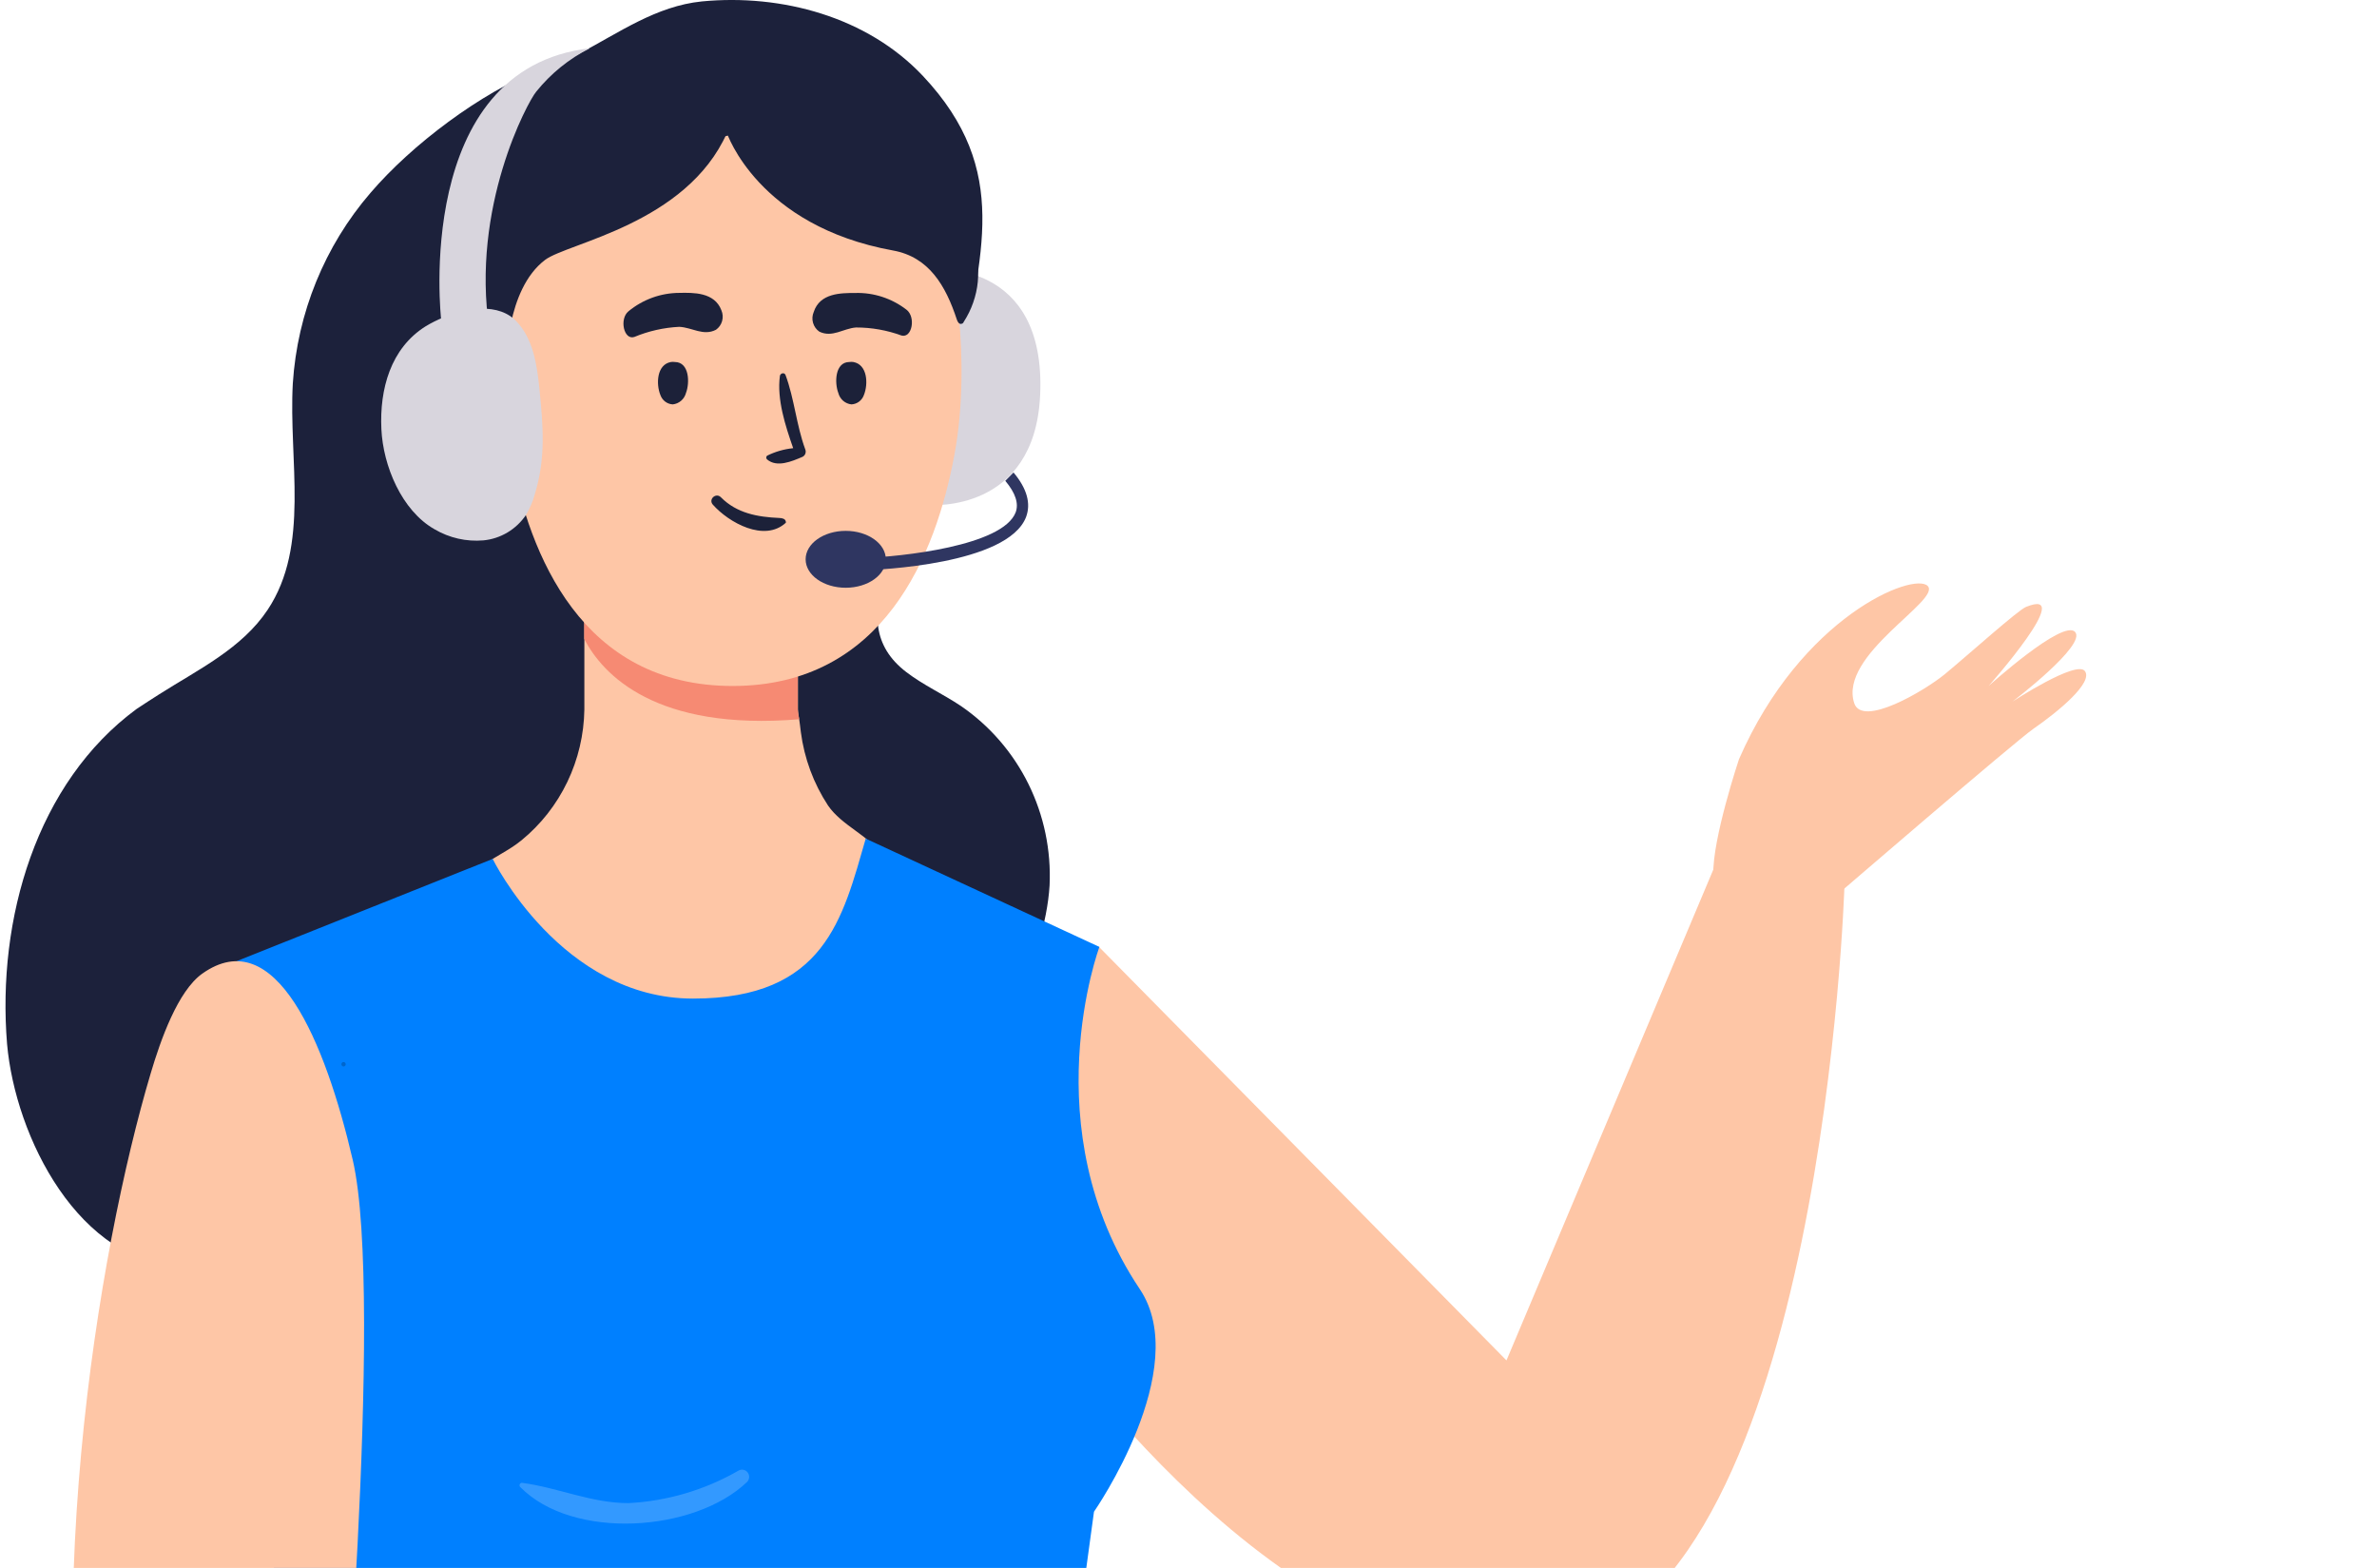
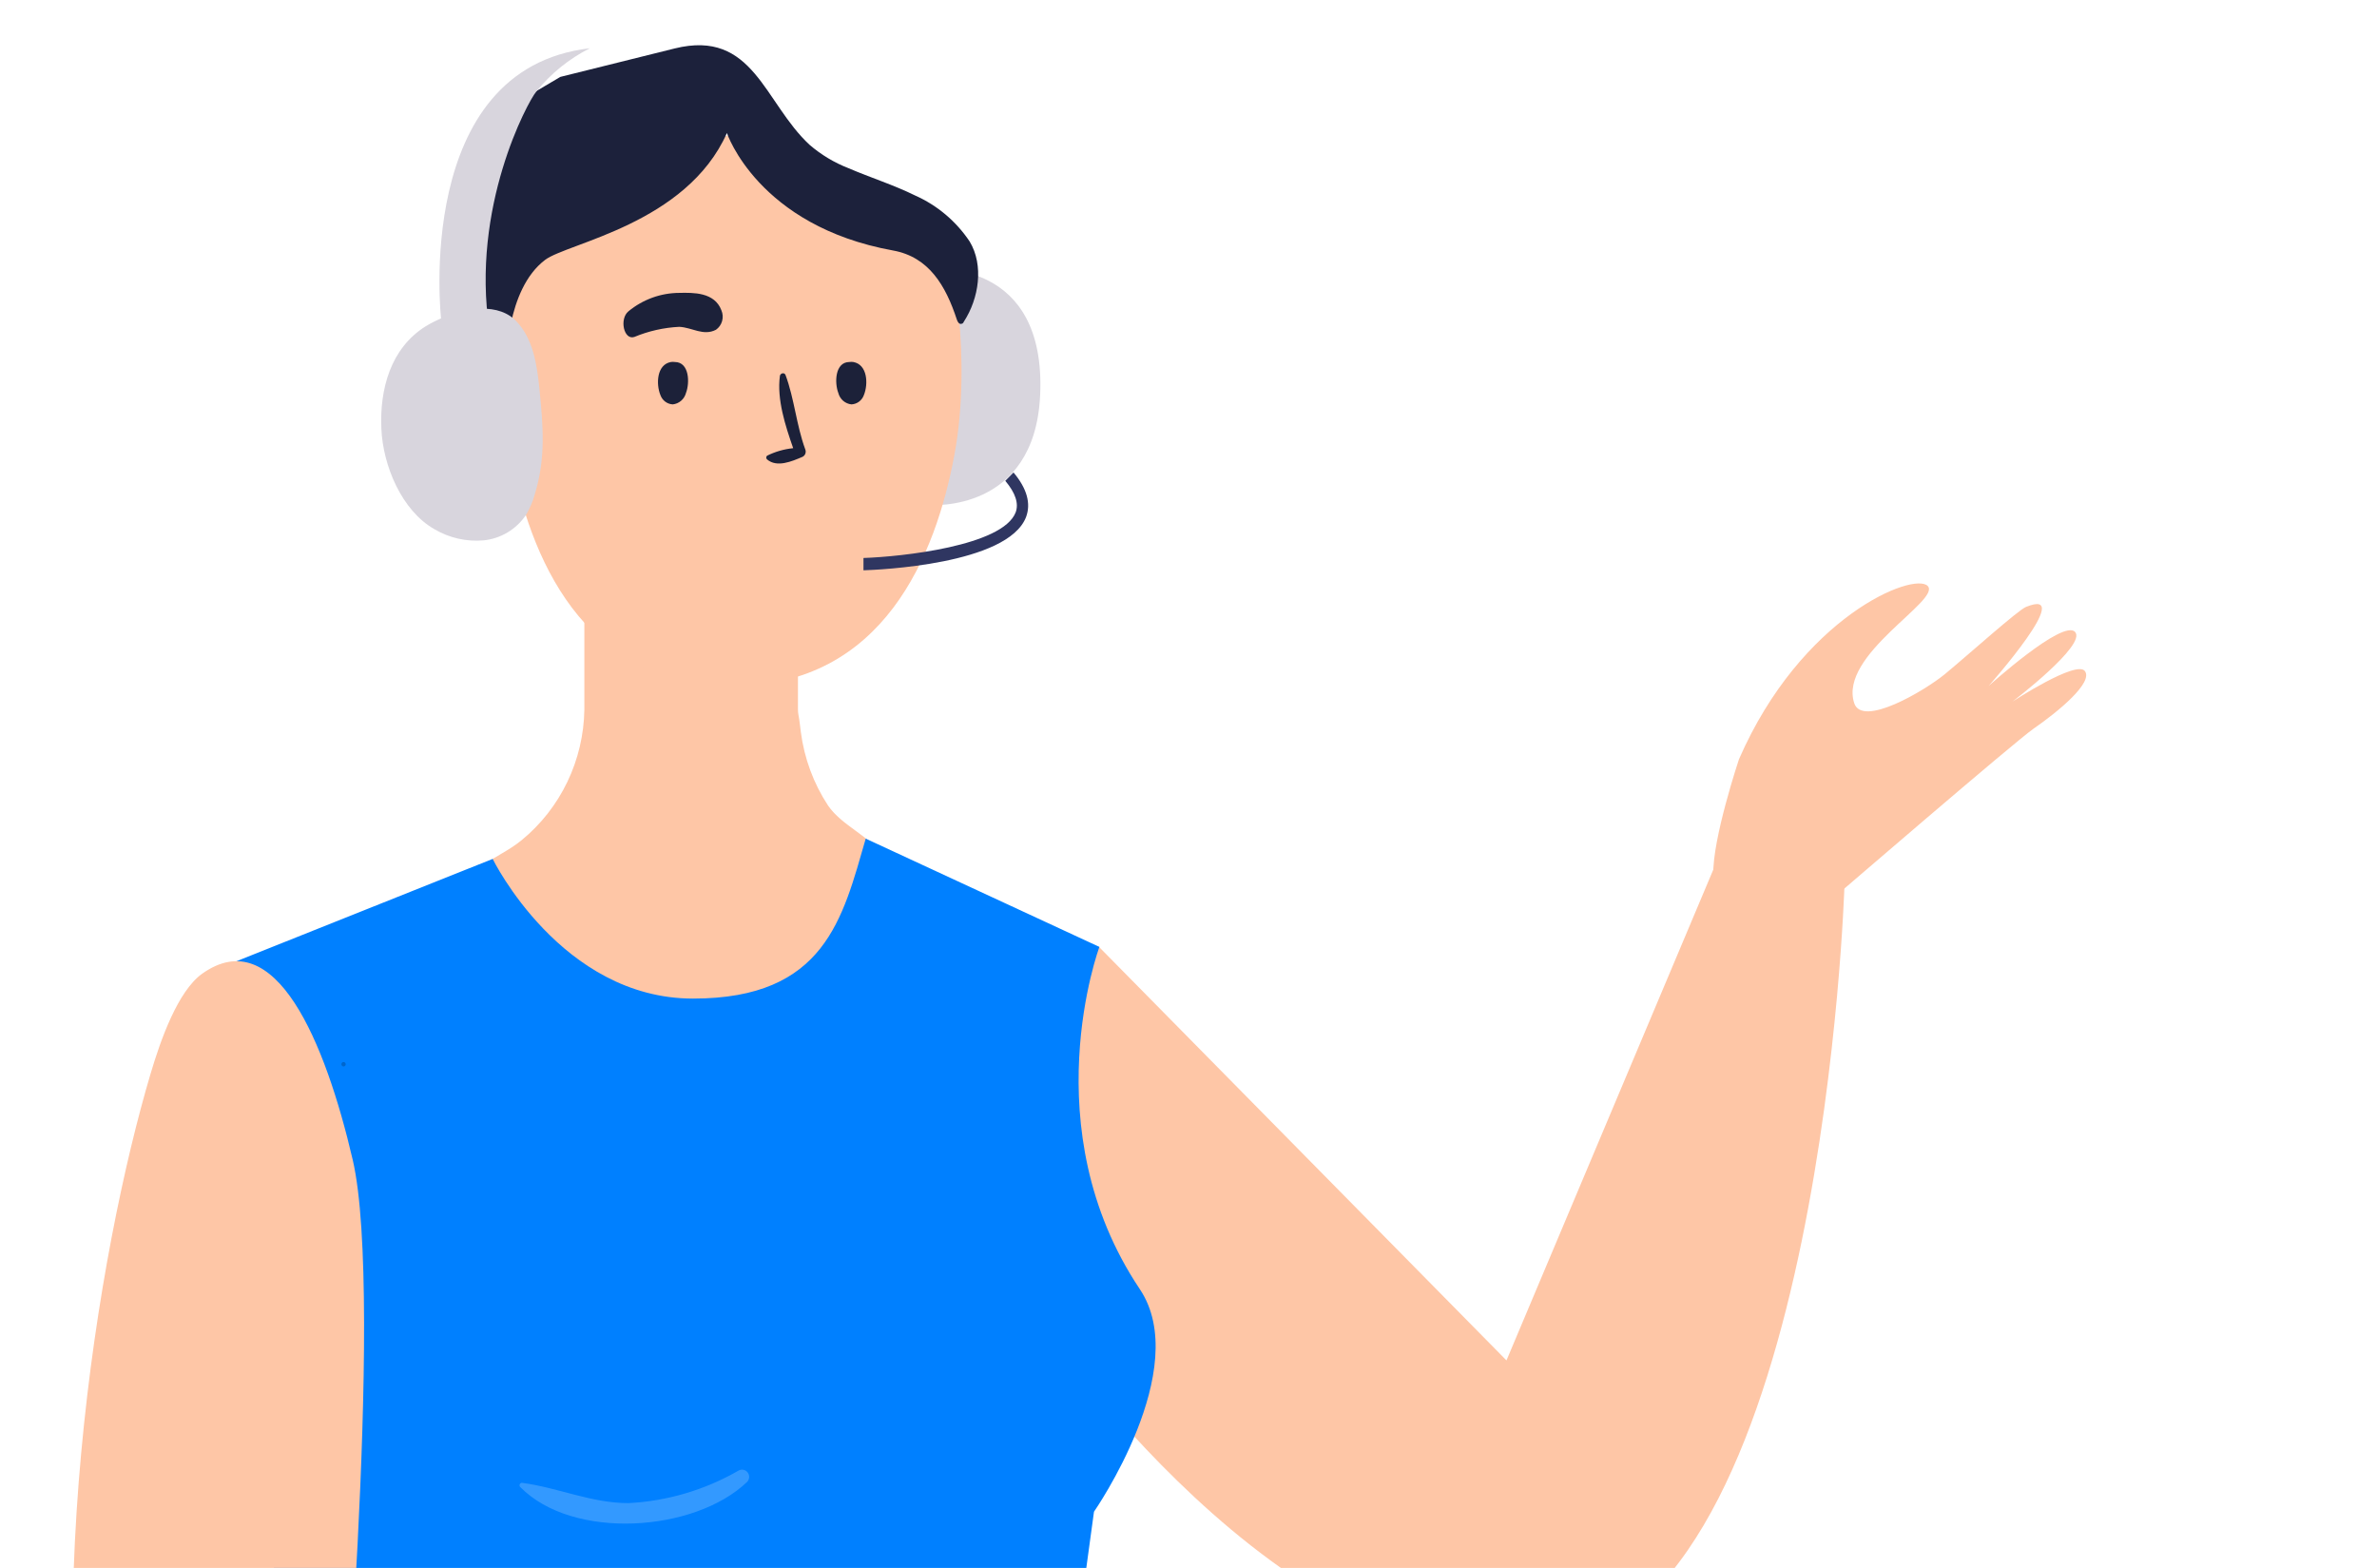
<svg xmlns="http://www.w3.org/2000/svg" width="188" height="124" viewBox="0 0 188 124" fill="none">
  <g clip-path="url(#clip0_434_17584)">
-     <path d="M12.588 54.911C15.707 52.931 19.13 51.289 21.171 48.222C24.535 43.161 22.819 36.42 23.159 30.324C23.519 24.752 25.678 19.455 29.303 15.252C32.586 11.42 37.997 7.356 42.662 5.504C43.742 5.138 44.8 4.713 45.834 4.229C48.976 2.579 51.889 0.48 55.511 0.112C61.84 -0.495 68.597 1.342 72.988 5.999C80.093 13.55 77.424 20.246 76.041 29.086C75.738 31.036 74.141 35.602 73.565 37.5C72.086 42.381 66.216 48.987 71.687 53.156C73.032 54.184 74.585 54.888 75.99 55.826C78.265 57.382 80.106 59.506 81.336 61.993C82.566 64.481 83.144 67.248 83.013 70.028C82.658 75.914 78.525 84.132 73.934 87.806C68.19 92.41 61.056 90.251 55.6 94.623C54.18 95.762 52.998 97.202 51.511 98.244C47.756 100.869 42.743 100.591 38.271 99.684C33.798 98.777 29.266 97.344 24.756 98.034C21.326 98.559 18.103 100.284 14.606 100.216C6.222 100.006 1.21 89.899 0.559 82.565C-0.254 72.675 2.888 61.892 10.806 56.066C11.405 55.676 11.989 55.286 12.588 54.911Z" fill="#1C213B" />
    <path d="M69.181 73.35C68.2 75.168 66.867 76.767 65.263 78.051C61.788 80.638 57.3 81.388 53.02 81.141C49.323 80.931 45.538 79.986 42.507 77.789C40.378 76.289 38.293 73.792 37.709 71.13C37.044 68.131 39.188 68.131 41.25 66.451C42.775 65.202 44.011 63.629 44.869 61.842C45.728 60.055 46.188 58.098 46.218 56.111V47.998H63.111V56.111C63.111 56.366 63.163 56.621 63.207 56.861C63.252 57.101 63.289 57.55 63.34 57.895C63.61 59.974 64.346 61.962 65.492 63.707C66.586 65.296 68.693 66.061 69.661 67.538C70.726 69.181 70.238 71.355 69.181 73.35Z" fill="#FEC6A6" />
    <path d="M144.885 71.123C144.885 71.123 159.419 58.6 160.839 57.626C162.842 56.238 165.563 53.974 164.898 53.074C164.232 52.174 159.176 55.481 159.176 55.481C159.176 55.481 165.09 50.982 164.114 49.97C163.138 48.957 157.283 54.251 157.283 54.251C157.283 54.251 164.284 46.355 160.24 47.998C159.604 48.253 155.804 51.672 153.823 53.314C152.182 54.656 147.28 57.543 146.652 55.608C145.402 51.777 153.572 47.465 152.463 46.34C151.354 45.216 142.467 48.74 137.536 60.048C137.536 60.048 135.429 66.361 135.511 69.143C135.57 72.39 140.952 70.89 144.885 71.123Z" fill="#FEC6A6" />
    <path d="M86.924 74.887L119.149 107.587L135.651 68.431C135.651 68.431 143.317 66.391 145.875 70.14C145.875 70.14 144.182 124.879 123.94 130.06C103.698 135.242 83.035 105.443 83.035 105.443C83.035 105.443 76.61 74.542 86.924 74.887Z" fill="#FEC6A6" />
    <path d="M17.933 76.326L38.966 67.927C38.966 67.927 44.377 78.973 54.816 78.973C65.255 78.973 66.645 72.629 68.471 66.323L86.953 74.886C86.953 74.886 81.623 89.223 90.147 101.948C94.383 108.261 86.525 119.554 86.525 119.554L81.911 153.297C81.911 153.297 33.739 154.669 26.782 153.154C19.825 151.64 21.932 116.63 21.932 116.63L17.933 76.326Z" fill="#0080FF" />
-     <path d="M63.207 56.883C51.881 57.82 47.682 53.373 46.203 50.524V48.274L63.096 48.004V56.118C63.133 56.365 63.163 56.643 63.207 56.883Z" fill="#F68A73" />
    <path d="M73.838 21.303C73.838 21.303 82.769 20.463 82.266 31.261C81.83 40.604 73.558 39.936 73.558 39.936L73.838 21.303Z" fill="#D8D5DD" />
    <path d="M40.637 29.267C40.637 29.267 37.679 26.177 35.757 28.157C33.835 30.136 35.395 40.514 42.093 40.267L40.637 29.267Z" fill="#FEC6A6" />
    <path d="M75.095 19.901C73.151 15.326 57.958 10.625 57.958 10.625C57.958 10.625 42.913 14.187 40.954 18.761C40.954 18.761 38.936 28.051 40.4 35.962C41.864 43.873 46.004 54.251 57.943 54.251C69.883 54.251 74.023 43.873 75.487 35.962C76.951 28.051 75.095 19.901 75.095 19.901Z" fill="#FEC6A6" />
    <path d="M40.163 35.265C39.789 34.505 39.382 33.755 38.943 33.016C38.685 32.596 38.374 31.846 37.827 31.816C37.807 31.817 37.788 31.823 37.772 31.835C37.756 31.848 37.744 31.864 37.738 31.883C37.546 32.423 38.138 33.046 38.396 33.488L38.589 33.84L38.419 33.938C38.167 34.095 37.879 34.313 37.842 34.62C37.842 34.688 37.868 34.753 37.915 34.801C37.963 34.848 38.026 34.875 38.093 34.875C38.337 34.809 38.563 34.692 38.758 34.53L38.929 34.455C39.136 34.838 39.335 35.205 39.535 35.618C39.734 36.03 40.348 35.693 40.163 35.265Z" fill="#F68A73" />
    <path d="M40.06 28.742C40.06 28.742 39.994 22.908 43.113 20.553C44.88 19.211 54.284 17.719 57.493 10.521C57.493 10.521 59.947 17.876 70.638 19.811C73.484 20.328 74.8 22.608 75.672 25.255C75.724 25.427 75.842 25.645 76.02 25.615C76.197 25.585 76.19 25.502 76.249 25.412C77.417 23.605 77.831 20.988 76.692 19.099C75.622 17.499 74.128 16.238 72.382 15.462C70.682 14.622 68.856 14.052 67.111 13.302C65.991 12.867 64.951 12.244 64.036 11.458C60.428 8.121 59.6 2.287 53.36 3.832L44.319 6.081L38.959 9.246L38.131 19.466C38.131 19.466 37.347 26.005 40.06 28.742Z" fill="#1C213B" />
    <path d="M53.374 28.629C53.271 28.614 53.167 28.614 53.064 28.629C51.94 28.831 51.881 30.368 52.228 31.231C52.299 31.441 52.431 31.625 52.606 31.759C52.782 31.893 52.993 31.97 53.212 31.981C53.455 31.954 53.684 31.855 53.87 31.694C54.056 31.534 54.19 31.32 54.254 31.081C54.565 30.278 54.528 28.636 53.374 28.629Z" fill="#1C2139" />
    <path d="M57.057 24.542C56.517 23.102 54.839 23.14 53.722 23.163C52.26 23.169 50.844 23.683 49.708 24.617C48.969 25.217 49.338 26.919 50.166 26.649C51.298 26.179 52.501 25.907 53.722 25.847C54.735 25.892 55.622 26.597 56.628 26.079C56.864 25.913 57.035 25.669 57.113 25.389C57.191 25.108 57.171 24.809 57.057 24.542Z" fill="#1C2139" />
    <path d="M67.177 28.629C67.28 28.614 67.385 28.614 67.488 28.629C68.619 28.831 68.678 30.369 68.331 31.231C68.258 31.442 68.126 31.626 67.949 31.76C67.772 31.894 67.56 31.971 67.34 31.981C67.098 31.955 66.869 31.855 66.684 31.695C66.499 31.534 66.367 31.32 66.305 31.081C65.995 30.279 66.031 28.636 67.177 28.629Z" fill="#1C2139" />
-     <path d="M64.36 24.67C64.848 23.17 66.519 23.17 67.643 23.17C69.106 23.128 70.538 23.597 71.701 24.497C72.441 25.067 72.145 26.747 71.31 26.537C70.153 26.113 68.932 25.897 67.702 25.899C66.697 25.974 65.832 26.724 64.804 26.229C64.562 26.063 64.385 25.816 64.304 25.531C64.222 25.246 64.243 24.941 64.36 24.67Z" fill="#1C2139" />
    <path d="M40.012 24.799C38.141 23.861 35.325 24.799 33.669 25.803C30.889 27.543 30.016 30.782 30.164 33.932C30.297 36.834 31.768 40.388 34.371 41.858C35.54 42.545 36.89 42.852 38.237 42.735C38.909 42.67 39.558 42.456 40.139 42.109C40.72 41.762 41.219 41.289 41.601 40.725C41.903 40.217 42.137 39.669 42.296 39.098C43.183 36.196 42.954 33.714 42.666 30.767C42.474 28.84 42.163 26.778 40.832 25.399C40.594 25.153 40.317 24.95 40.012 24.799Z" fill="#D8D5DD" />
    <path d="M34.892 25.277C34.892 25.277 32.615 5.436 46.654 3.816C45.011 4.643 43.562 5.816 42.404 7.258C41.731 8.061 37.228 16.406 38.707 26.072L34.892 25.277Z" fill="#D8D5DD" />
-     <path d="M70.061 44.232C70.061 45.47 68.641 46.482 66.889 46.482C65.137 46.482 63.718 45.477 63.718 44.232C63.718 42.988 65.137 41.983 66.889 41.983C68.641 41.983 70.061 42.995 70.061 44.232Z" fill="#2F3661" />
    <path d="M68.293 45.103V44.128C71.295 44.03 79.309 43.175 80.329 40.521C80.59 39.821 80.317 38.989 79.509 38.024L80.159 37.364C81.224 38.632 81.556 39.824 81.15 40.896C79.693 44.645 69.454 45.065 68.293 45.103Z" fill="#2F3661" />
    <path d="M63.688 35.535C62.986 33.623 62.83 31.546 62.128 29.656C62.039 29.424 61.714 29.514 61.684 29.731C61.433 31.576 62.113 33.668 62.734 35.445C62.017 35.517 61.319 35.717 60.672 36.037C60.65 36.056 60.632 36.079 60.62 36.105C60.608 36.13 60.602 36.159 60.602 36.187C60.602 36.216 60.608 36.244 60.62 36.27C60.632 36.296 60.65 36.319 60.672 36.337C61.455 36.997 62.631 36.487 63.474 36.127C63.577 36.075 63.658 35.985 63.697 35.875C63.737 35.764 63.734 35.643 63.688 35.535Z" fill="#1C2139" />
-     <path d="M61.98 41.031C61.87 40.985 61.752 40.962 61.632 40.963C59.925 40.888 58.276 40.596 57.019 39.328C56.635 38.931 56.006 39.478 56.376 39.906C57.64 41.331 60.457 42.905 62.157 41.338C62.164 41.274 62.15 41.21 62.118 41.155C62.087 41.099 62.038 41.056 61.98 41.031Z" fill="#1C2139" />
    <path d="M58.413 116.301C55.748 117.836 52.766 118.717 49.705 118.873C46.747 118.873 44.138 117.643 41.276 117.268C41.106 117.268 41.032 117.485 41.143 117.598C45.306 121.842 54.953 121.175 59.094 117.193C59.187 117.094 59.243 116.965 59.251 116.828C59.258 116.692 59.217 116.557 59.134 116.448C59.051 116.34 58.933 116.265 58.801 116.238C58.669 116.211 58.531 116.233 58.413 116.301Z" fill="#3399FF" />
    <path d="M27.211 84.335C27.233 84.329 27.254 84.32 27.272 84.306C27.29 84.293 27.305 84.276 27.317 84.256C27.329 84.237 27.337 84.215 27.34 84.192C27.343 84.17 27.342 84.147 27.337 84.125C27.327 84.08 27.3 84.041 27.262 84.016C27.224 83.992 27.178 83.983 27.133 83.993C27.089 84.003 27.051 84.031 27.027 84.069C27.002 84.108 26.994 84.155 27.004 84.2C27.008 84.222 27.017 84.244 27.03 84.264C27.043 84.283 27.06 84.299 27.079 84.312C27.098 84.325 27.12 84.333 27.143 84.337C27.166 84.341 27.189 84.34 27.211 84.335Z" fill="#0066CC" />
    <path d="M15.995 77.001C14.066 78.374 12.698 82.25 11.915 84.897C7.819 98.634 2.644 128.5 8.078 152.87C9.941 161.216 36.533 165.933 75.731 157.729L77.712 147.007L26.752 144.307C26.752 144.307 30.449 102.691 27.898 91.728C25.717 82.363 21.777 72.9 15.995 77.001Z" fill="#FEC6A6" />
  </g>
  <defs>
    <clipPath id="clip0_434_17584">
      <rect width="188" height="124" fill="white" />
    </clipPath>
  </defs>
</svg>